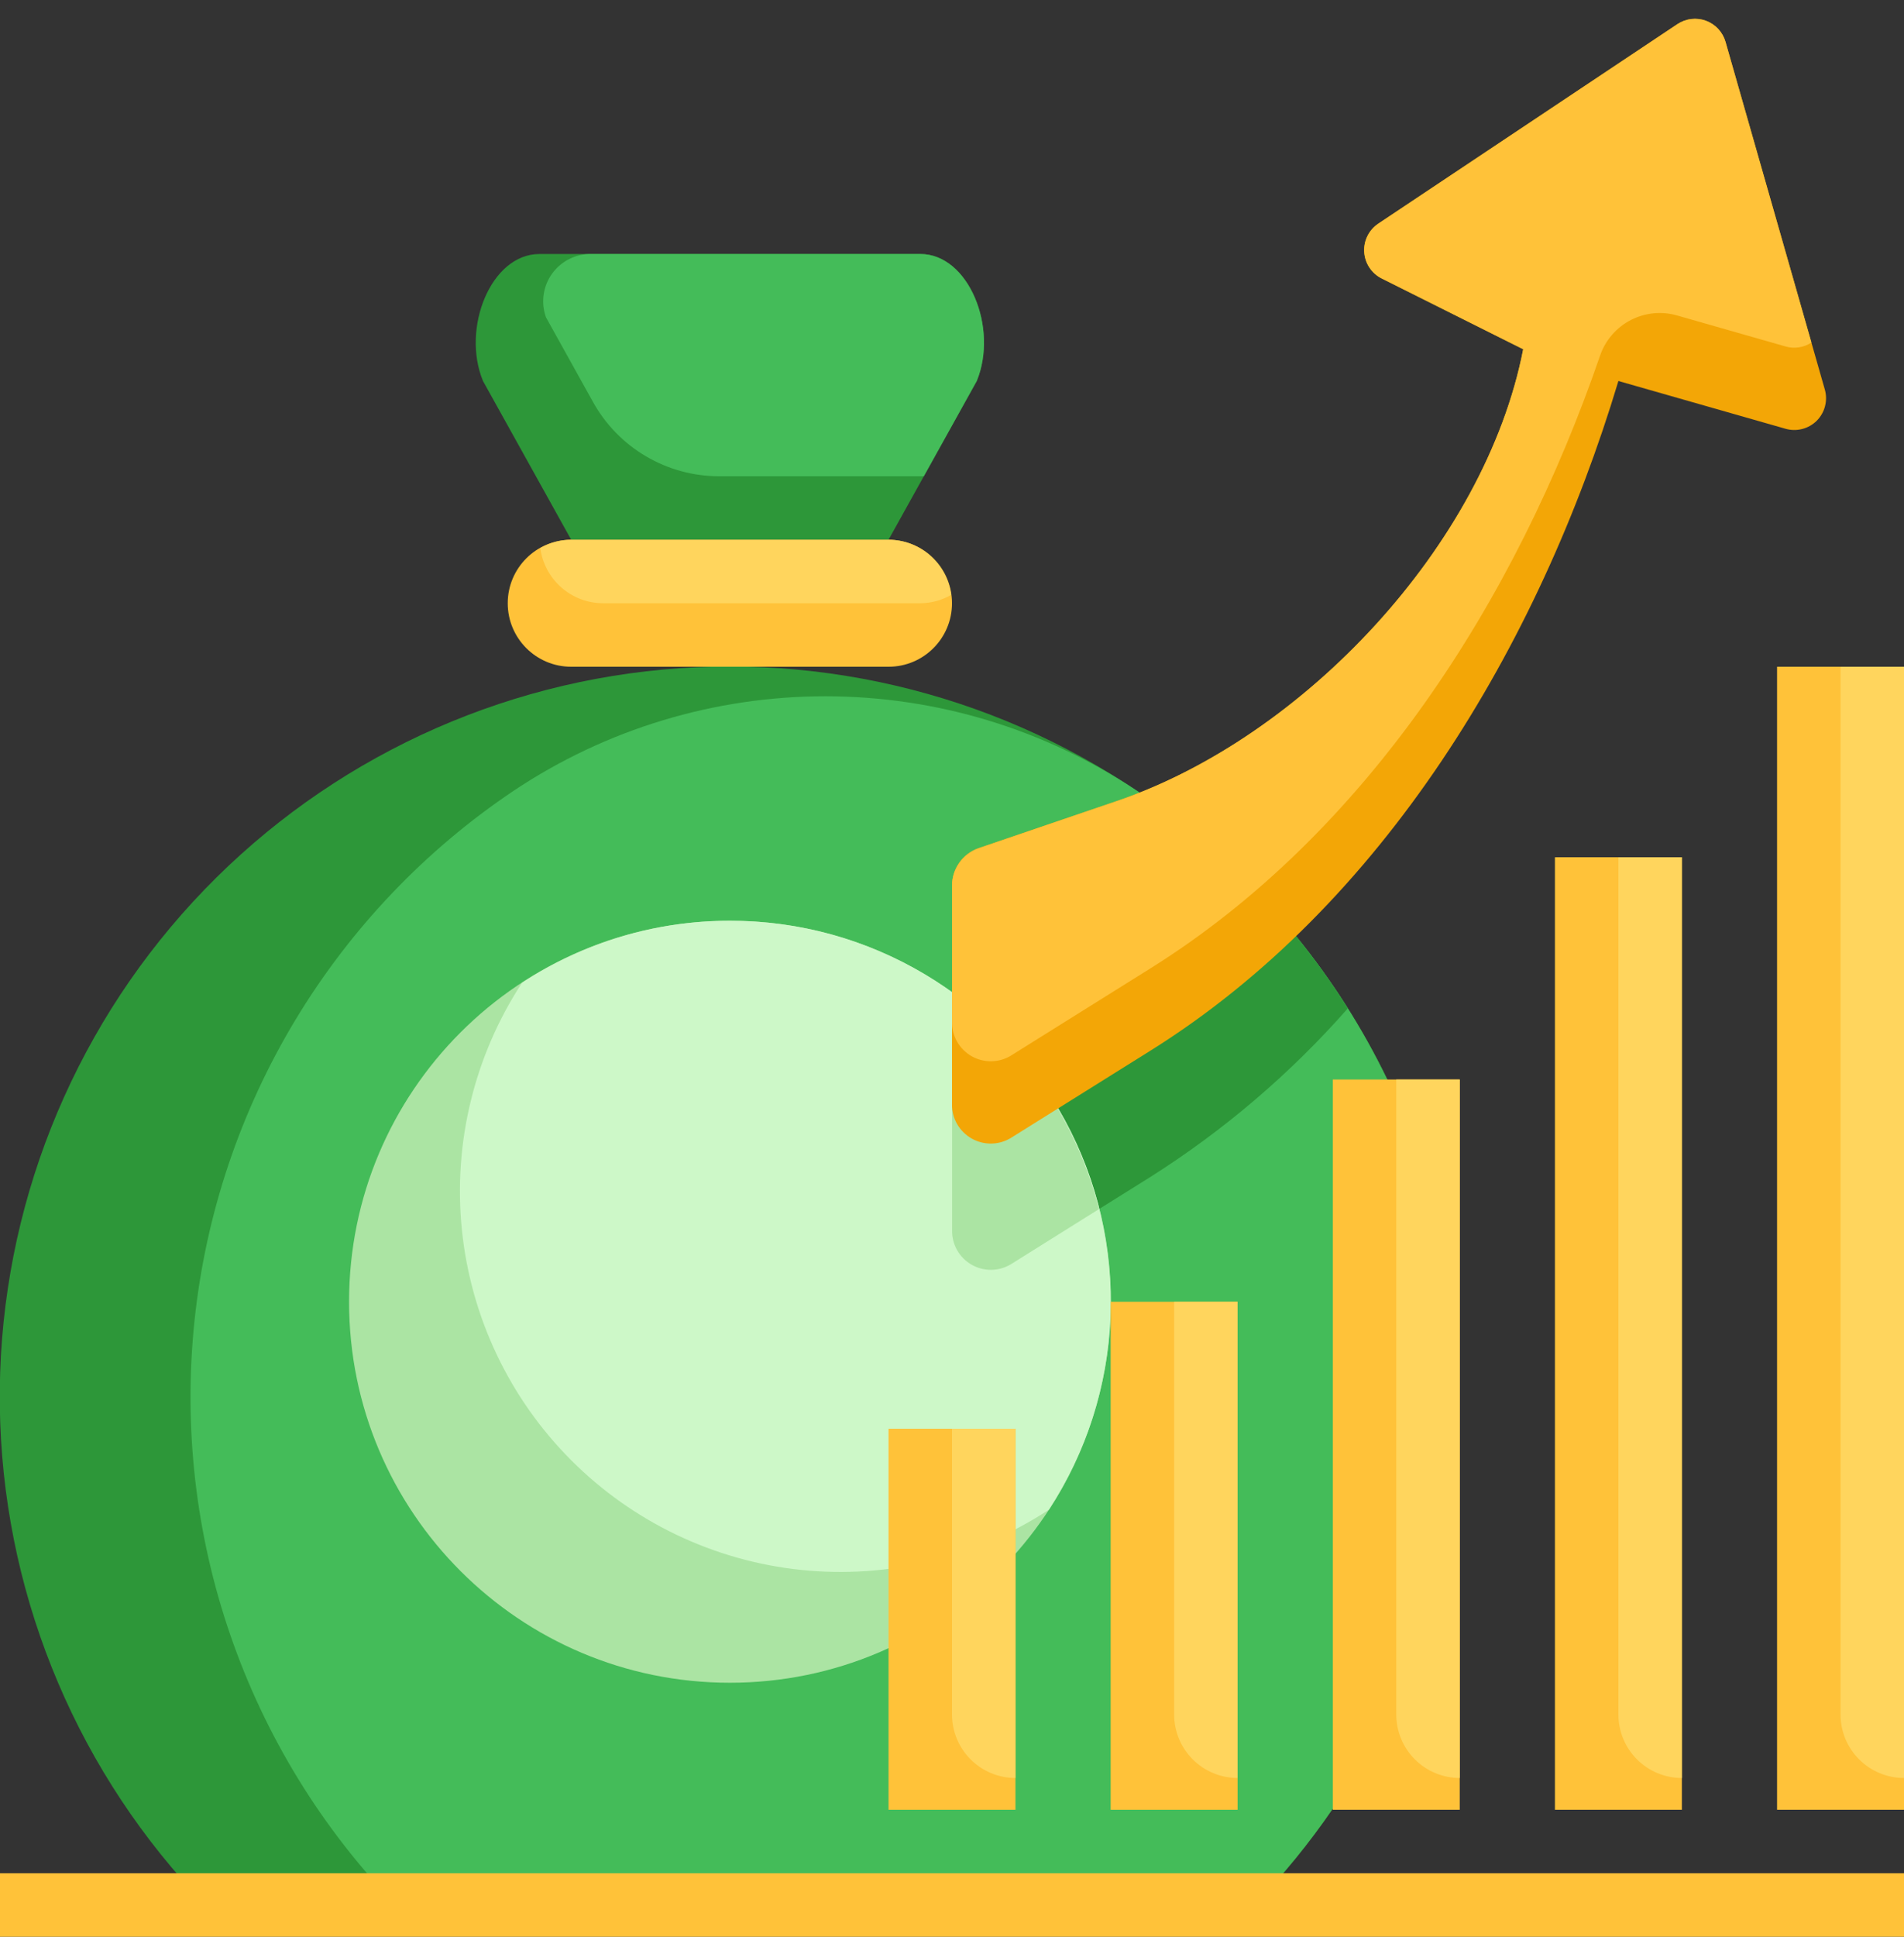
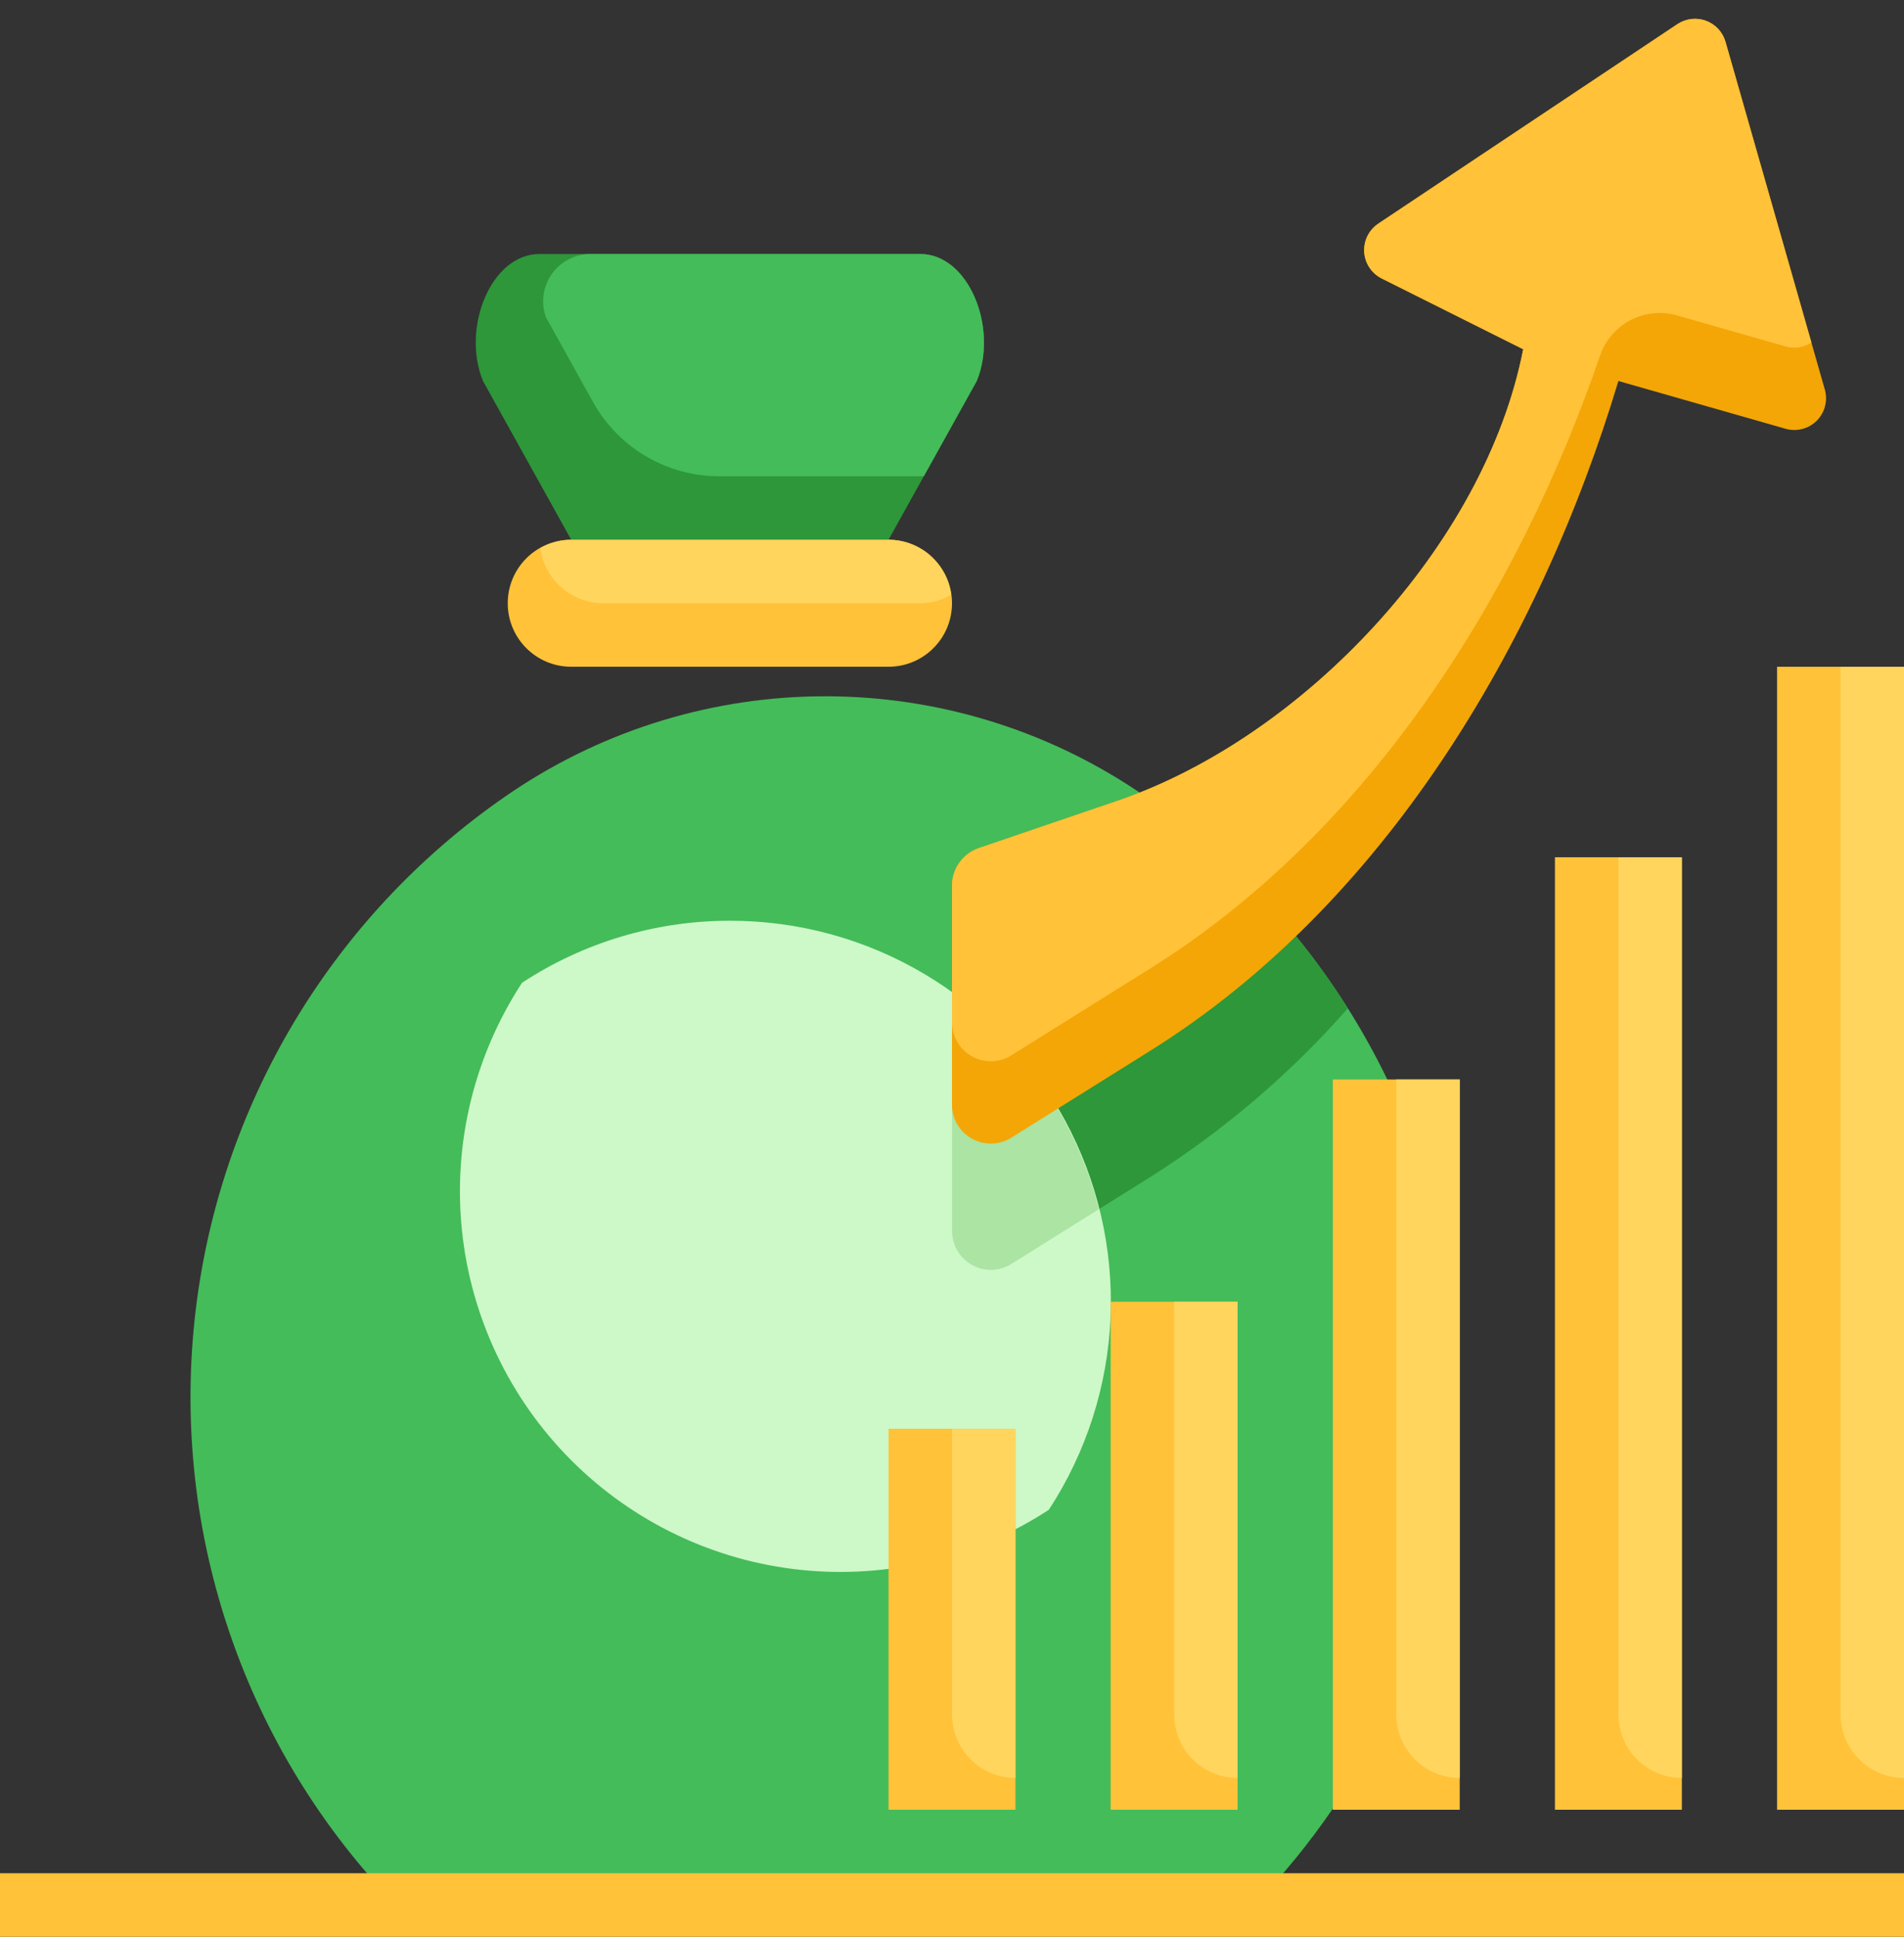
<svg xmlns="http://www.w3.org/2000/svg" width="60" height="61" viewBox="0 0 60 61" fill="none">
  <rect x="0" y="0" width="60" height="61" fill="#333333" stroke="none" />
-   <path d="M6.477 60C2.515 55.912 0.21 50.5 0.007 44.81C-0.195 39.121 1.72 33.558 5.381 29.199C9.043 24.84 14.192 21.994 19.831 21.211C25.47 20.428 31.198 21.765 35.909 24.962L40.842 29.485C41.973 30.873 42.938 32.388 43.718 34L42 56.965C41.262 58.045 40.433 59.06 39.523 60H6.477Z" fill="#2D9739" />
  <path d="M43.718 34C42.938 32.388 41.973 30.873 40.842 29.485L35.909 24.961L35.822 24.902C32.916 22.964 29.5 21.93 26.007 21.93C22.514 21.93 19.098 22.964 16.192 24.902C13.396 26.777 11.047 29.242 9.308 32.125C7.57 35.007 6.485 38.236 6.131 41.583C5.777 44.93 6.161 48.314 7.258 51.496C8.354 54.679 10.136 57.581 12.477 60H39.523C40.433 59.06 41.262 58.045 42 56.965L43.718 34Z" fill="#44BC59" />
  <path d="M42.473 31.761C41.976 30.97 41.431 30.21 40.842 29.485L38.635 27.461C37.573 28.186 36.421 28.771 35.208 29.2L30.836 30.69C30.59 30.776 30.377 30.937 30.227 31.15C30.077 31.363 29.998 31.617 30 31.878V38.748C29.995 38.967 30.05 39.184 30.158 39.375C30.266 39.566 30.424 39.724 30.614 39.833C30.804 39.942 31.02 39.998 31.239 39.995C31.459 39.992 31.673 39.929 31.86 39.815L36.253 37.069C38.568 35.604 40.662 33.816 42.473 31.761Z" fill="#2D9739" />
  <path d="M28 17H18C16.895 17 16 17.895 16 19C16 20.105 16.895 21 18 21H28C29.105 21 30 20.105 30 19C30 17.895 29.105 17 28 17Z" fill="#FFC239" />
-   <path d="M23 53C29.627 53 35 47.627 35 41C35 34.373 29.627 29 23 29C16.373 29 11 34.373 11 41C11 47.627 16.373 53 23 53Z" fill="#ABE4A3" />
  <path d="M23 29C20.674 28.998 18.398 29.677 16.452 30.952C14.943 33.257 14.274 36.011 14.557 38.751C14.84 41.491 16.058 44.05 18.006 45.998C19.954 47.946 22.513 49.164 25.253 49.447C27.993 49.73 30.747 49.061 33.052 47.552C34.235 45.742 34.907 43.646 34.996 41.485C35.085 39.324 34.588 37.18 33.558 35.279C32.528 33.377 31.003 31.79 29.144 30.685C27.285 29.579 25.163 28.997 23 29Z" fill="#CDF8C8" />
-   <path d="M18 17L15.22 12C14.535 10.338 15.469 8 17 8H29C30.531 8 31.465 10.338 30.78 12L28 17H18Z" fill="#2D9739" />
+   <path d="M18 17L15.22 12C14.535 10.338 15.469 8 17 8H29C30.531 8 31.465 10.338 30.78 12L28 17H18" fill="#2D9739" />
  <path d="M60 59H0V61H60V59Z" fill="#FFC239" />
  <path d="M39 41H35V57H39V41Z" fill="#FFC239" />
  <path d="M46 34H42V57H46V34Z" fill="#FFC239" />
  <path d="M53 27H49V57H53V27Z" fill="#FFC239" />
  <path d="M34.628 38.084C33.952 35.389 32.362 33.012 30.128 31.36C30.049 31.522 30.007 31.698 30.003 31.878V38.748C29.998 38.967 30.053 39.184 30.161 39.375C30.269 39.565 30.426 39.724 30.617 39.833C30.807 39.942 31.023 39.998 31.242 39.995C31.462 39.992 31.676 39.929 31.863 39.815L34.628 38.084Z" fill="#ABE4A3" />
  <path d="M60 21H56V57H60V21Z" fill="#FFC239" />
  <path d="M32 45H28V57H32V45Z" fill="#FFC239" />
  <path d="M18 17C17.658 17.002 17.323 17.093 17.026 17.263C17.09 17.742 17.325 18.182 17.688 18.502C18.05 18.821 18.517 18.998 19 19H29C29.342 18.998 29.678 18.907 29.974 18.737C29.911 18.258 29.676 17.818 29.313 17.498C28.95 17.179 28.483 17.002 28 17H18Z" fill="#FFD55D" />
  <path d="M30.78 12C31.465 10.338 30.531 8 29 8H18.637C18.397 7.995 18.159 8.048 17.943 8.156C17.728 8.263 17.542 8.42 17.401 8.615C17.259 8.809 17.167 9.035 17.133 9.273C17.098 9.511 17.121 9.754 17.2 9.981L17.208 10L18.689 12.664C19.083 13.373 19.66 13.963 20.359 14.374C21.058 14.784 21.854 15.001 22.665 15H29.112L30.78 12Z" fill="#44BC59" />
  <path d="M30 45V54C30 54.53 30.211 55.039 30.586 55.414C30.961 55.789 31.47 56 32 56V45H30Z" fill="#FFD55D" />
  <path d="M37 41V54C37 54.53 37.211 55.039 37.586 55.414C37.961 55.789 38.47 56 39 56V41H37Z" fill="#FFD55D" />
  <path d="M44 34V54C44 54.53 44.211 55.039 44.586 55.414C44.961 55.789 45.47 56 46 56V34H44Z" fill="#FFD55D" />
  <path d="M51 27V54C51 54.53 51.211 55.039 51.586 55.414C51.961 55.789 52.47 56 53 56V27H51Z" fill="#FFD55D" />
  <path d="M58 21V54C58 54.53 58.211 55.039 58.586 55.414C58.961 55.789 59.47 56 60 56V21H58Z" fill="#FFD55D" />
  <path d="M57.505 12.269C57.554 12.44 57.556 12.622 57.511 12.794C57.467 12.967 57.377 13.124 57.251 13.251C57.124 13.377 56.967 13.467 56.794 13.511C56.622 13.556 56.44 13.554 56.269 13.505L51 12C48.48 20.377 43.566 28.522 36.253 33.092L31.86 35.838C31.673 35.953 31.459 36.015 31.239 36.018C31.02 36.021 30.804 35.965 30.614 35.856C30.424 35.747 30.266 35.588 30.158 35.398C30.05 35.207 29.995 34.99 30 34.771V27.9C29.998 27.64 30.078 27.386 30.228 27.173C30.378 26.96 30.59 26.8 30.836 26.714L35.208 25.224C41.058 23.231 46.791 17.184 48 11L43.541 8.771C43.384 8.693 43.251 8.574 43.154 8.428C43.057 8.282 43.001 8.113 42.99 7.938C42.979 7.763 43.014 7.589 43.092 7.432C43.17 7.275 43.288 7.141 43.434 7.044L52.859 0.76C52.99 0.673 53.14 0.618 53.296 0.599C53.452 0.581 53.611 0.599 53.758 0.653C53.906 0.708 54.039 0.796 54.146 0.911C54.253 1.027 54.332 1.166 54.375 1.317L57.505 12.269Z" fill="#F3A606" />
  <path d="M31.86 33.246L36.253 30.5C43.046 26.255 47.769 18.924 50.427 11.188C50.595 10.708 50.941 10.312 51.392 10.079C51.844 9.847 52.368 9.796 52.856 9.938L56.269 10.913C56.406 10.953 56.549 10.962 56.69 10.94C56.83 10.919 56.964 10.867 57.083 10.789L54.375 1.317C54.332 1.166 54.253 1.027 54.146 0.911C54.039 0.796 53.906 0.708 53.758 0.653C53.611 0.599 53.452 0.581 53.296 0.599C53.14 0.618 52.99 0.673 52.859 0.76L43.434 7.044C43.288 7.141 43.17 7.275 43.092 7.432C43.014 7.589 42.979 7.763 42.99 7.938C43.001 8.113 43.057 8.282 43.154 8.428C43.251 8.574 43.384 8.693 43.541 8.771L48 11C46.791 17.184 41.058 23.231 35.208 25.225L30.836 26.715C30.591 26.801 30.378 26.961 30.228 27.174C30.078 27.386 29.998 27.64 30 27.9V32.18C29.996 32.399 30.05 32.615 30.159 32.806C30.267 32.997 30.424 33.155 30.614 33.264C30.804 33.373 31.02 33.429 31.239 33.426C31.459 33.423 31.673 33.361 31.86 33.246Z" fill="#FFC239" />
</svg>